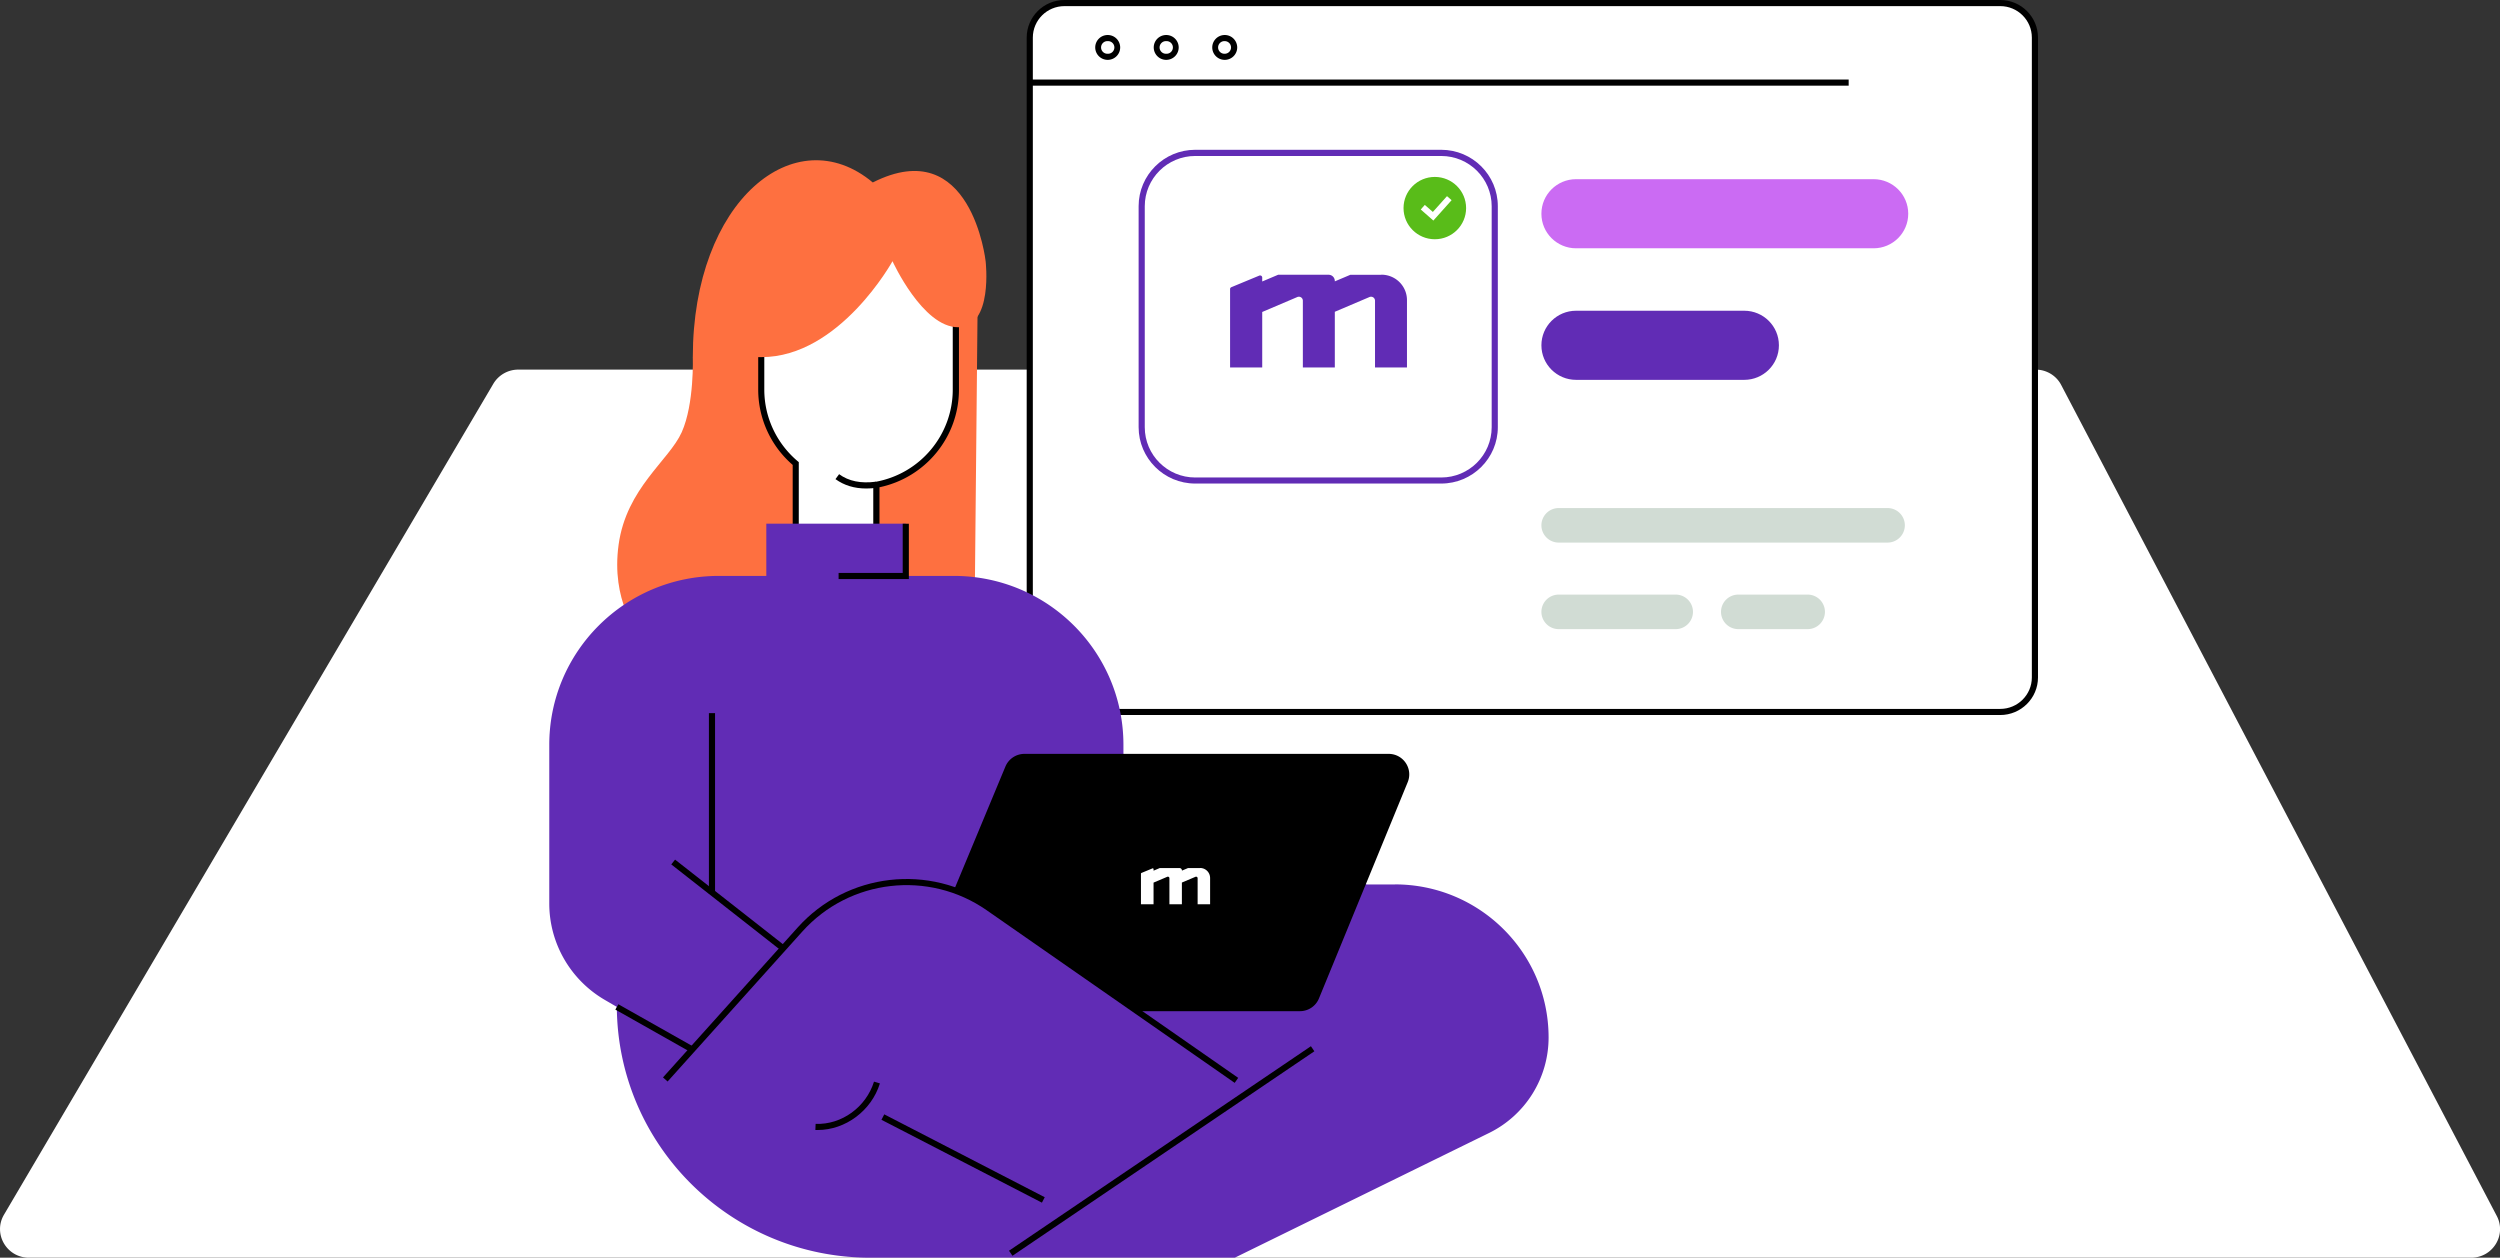
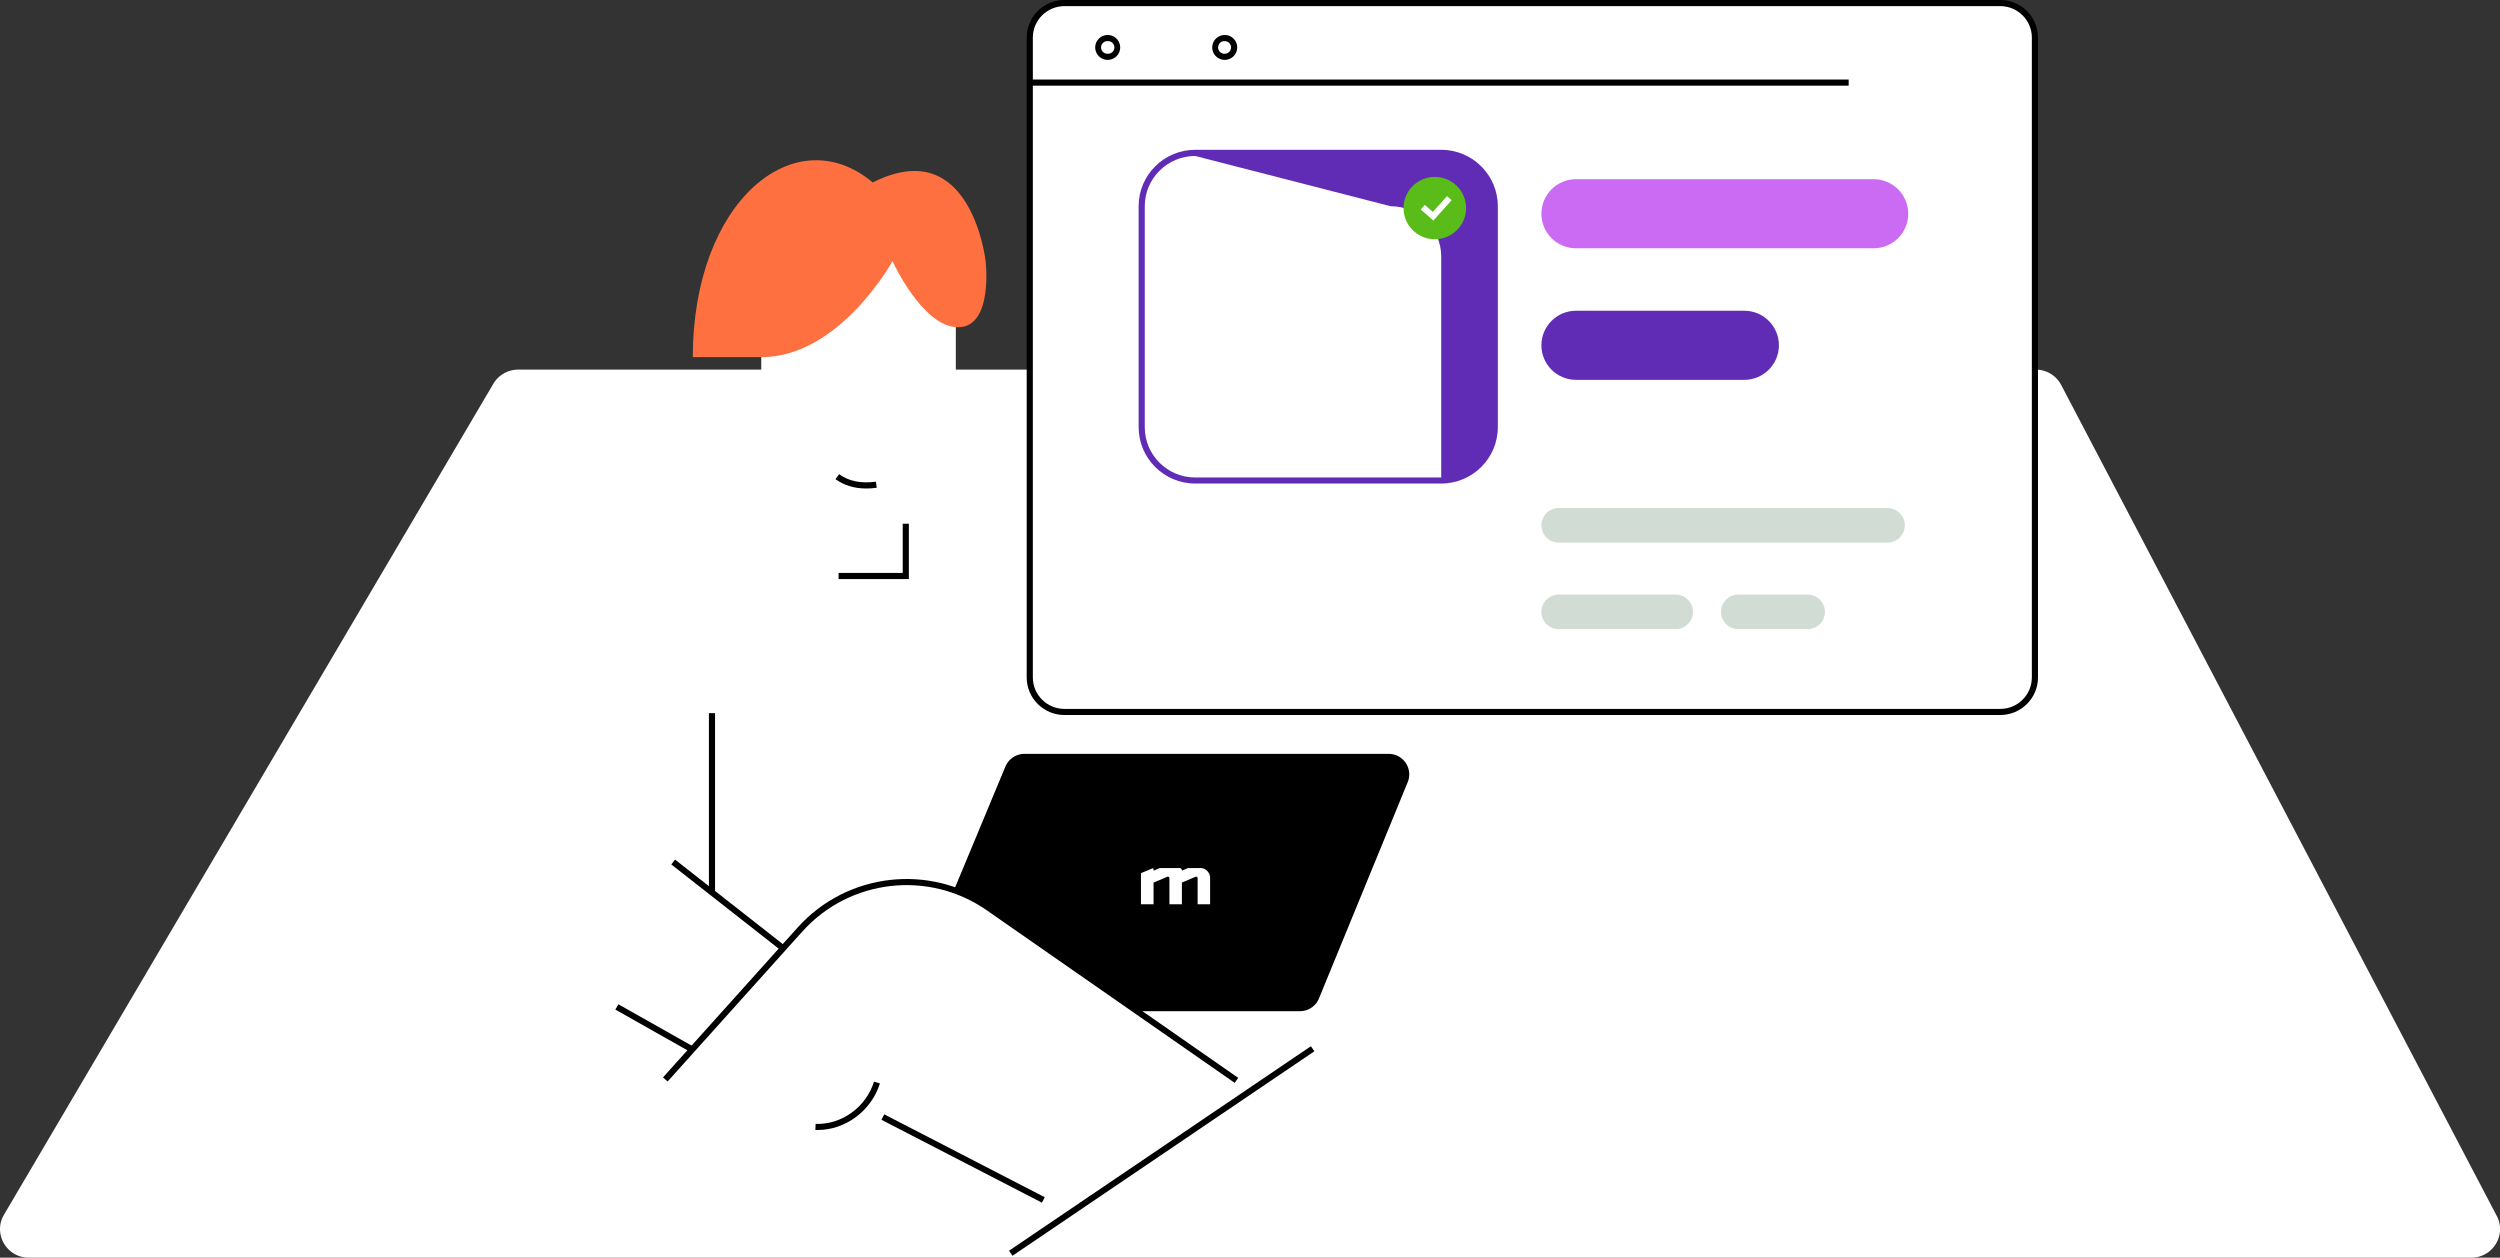
<svg xmlns="http://www.w3.org/2000/svg" width="487" height="245" fill="none">
  <rect width="100%" height="100%" fill="#333333" stroke="none" />
  <g clip-path="url(#a)">
    <path fill="#fff" d="M.783 236.612 96.1 74.764A5.65 5.65 0 0 1 100.955 72h295.584c2.103 0 4.034 1.155 4.989 3.01l84.841 161.848c1.95 3.711-.765 8.142-4.99 8.142H5.639c-4.34 0-7.054-4.658-4.856-8.388" />
  </g>
  <path fill="#fff" d="M389.648.596H207.339c-3.73 0-6.753 3.011-6.753 6.726v124.642c0 3.715 3.023 6.726 6.753 6.726h182.309c3.73 0 6.753-3.011 6.753-6.726V7.322c0-3.715-3.023-6.726-6.753-6.726" />
  <path fill="#000" d="M389.649 139.287H207.352c-4.059 0-7.352-3.291-7.352-7.322V7.322C200 3.28 203.305 0 207.352 0h182.297c4.059 0 7.352 3.291 7.352 7.322v124.643c0 4.042-3.305 7.322-7.352 7.322M207.352 1.193c-3.401 0-6.155 2.754-6.155 6.13v124.642c0 3.387 2.766 6.129 6.155 6.129h182.297c3.401 0 6.155-2.754 6.155-6.129V7.322c0-3.387-2.766-6.13-6.155-6.13z" />
-   <path fill="#612CB5" d="M280.749 94.196H232.83c-6.082 0-11.027-4.925-11.027-10.983v-43.05c0-6.058 4.945-10.983 11.027-10.983h47.919c6.082 0 11.027 4.925 11.027 10.983v43.05c0 6.058-4.945 10.983-11.027 10.983M232.83 30.384c-5.424 0-9.83 4.389-9.83 9.79v43.05c0 5.403 4.406 9.792 9.83 9.792h47.919c5.424 0 9.83-4.389 9.83-9.791v-43.05c0-5.402-4.406-9.79-9.83-9.79z" />
+   <path fill="#612CB5" d="M280.749 94.196H232.83c-6.082 0-11.027-4.925-11.027-10.983v-43.05c0-6.058 4.945-10.983 11.027-10.983h47.919c6.082 0 11.027 4.925 11.027 10.983v43.05c0 6.058-4.945 10.983-11.027 10.983M232.83 30.384c-5.424 0-9.83 4.389-9.83 9.79v43.05c0 5.403 4.406 9.792 9.83 9.792h47.919v-43.05c0-5.402-4.406-9.79-9.83-9.79z" />
  <path fill="#CB6BF3" d="M364.971 34.904h-57.952c-3.73 0-6.753 3.012-6.753 6.726v.012c0 3.715 3.023 6.726 6.753 6.726h57.952c3.729 0 6.753-3.011 6.753-6.726v-.012c0-3.714-3.024-6.726-6.753-6.726" />
  <path fill="#612CB5" d="M339.778 60.531h-32.759c-3.73 0-6.753 3.011-6.753 6.726v.012c0 3.715 3.023 6.726 6.753 6.726h32.759c3.73 0 6.753-3.011 6.753-6.726v-.012c0-3.715-3.023-6.726-6.753-6.726" />
  <path fill="#D1DCD4" d="M367.689 98.969h-64.047a3.37 3.37 0 0 0-3.376 3.363 3.37 3.37 0 0 0 3.376 3.363h64.047a3.37 3.37 0 0 0 3.376-3.363 3.37 3.37 0 0 0-3.376-3.363M326.416 115.828h-22.774a3.37 3.37 0 0 0-3.376 3.363 3.37 3.37 0 0 0 3.376 3.363h22.774a3.37 3.37 0 0 0 3.376-3.363 3.37 3.37 0 0 0-3.376-3.363M352.123 115.828h-13.494a3.37 3.37 0 0 0-3.377 3.363 3.37 3.37 0 0 0 3.377 3.363h13.494a3.37 3.37 0 0 0 3.376-3.363 3.37 3.37 0 0 0-3.376-3.363" />
-   <path fill="#FE7040" d="M134.959 69.569s.312 9.11-2.155 14.62-10.764 10.876-12.297 21.895c-1.532 11.019 3.844 17.304 3.844 17.304l65.507-4.293.611-62.787-18.607-9.337-36.903 22.586z" />
  <path fill="#fff" d="M148.297 48.137v27.75c0 5.772 2.61 10.935 6.717 14.406v14.799h15.698V94.43c8.812-1.621 15.481-9.301 15.481-18.543v-27.75h-37.908z" />
-   <path fill="#000" d="M171.311 105.689h-16.895V90.567a19.4 19.4 0 0 1-6.717-14.68V47.541h39.106v28.346c0 9.219-6.478 17.137-15.482 19.033v10.769zm-15.697-1.193h14.5V93.942l.491-.095c8.692-1.598 14.991-9.159 14.991-17.96V48.734h-36.711v27.153c0 5.379 2.37 10.459 6.501 13.953l.216.179v14.489z" />
-   <path fill="#612CB5" d="M271.744 172.291h-5.556l-47.343-25.448v-1.753c0-18.174-14.787-32.902-33.035-32.902h-9.375v-10.172h-27.156v10.172h-9.244c-18.248 0-33.035 14.728-33.035 32.902v30.922c0 7.739 4.143 14.906 10.86 18.794l2.299 1.336c.168 27.01 22.211 48.857 49.367 48.857h71.015l49.499-24.279a20.73 20.73 0 0 0 11.626-18.616c0-16.469-13.41-29.825-29.946-29.825z" />
  <path fill="#FE7040" d="M173.861 50.88s-10.297 18.688-25.528 18.688h-13.374c0-30.505 19.972-46.664 35.059-34.023 19.217-9.719 21.983 15.336 21.983 15.336s1.533 12.867-5.376 12.867-12.764-12.867-12.764-12.867" />
  <path fill="#000" d="m185.977 173.055 9.878-23.731a4.015 4.015 0 0 1 3.7-2.469h70.955c2.85 0 4.789 2.874 3.712 5.51l-17.29 42.132a4 4 0 0 1-3.712 2.48h-31.466l-28.988-19.867zM131.504 167.452l-.74.937 21.325 16.725.741-.936zM120.462 195.629l-.591 1.037 14.705 8.31.591-1.038z" />
  <path fill="#000" d="m240.516 210.942-48.313-33.629c-11.291-7.859-26.725-6.082-35.909 4.15l-26.246 29.216-.898-.799 26.246-29.216c9.591-10.674 25.708-12.534 37.49-4.329l48.313 33.629z" />
  <path fill="#000" d="M159.265 220.124h-.431l.048-1.192c5.101.19 9.83-3.28 11.375-8.229l1.149.346c-1.652 5.319-6.705 9.075-12.129 9.075zM172.256 217.074l-.551 1.059 31.261 16.145.551-1.058zM255.365 203.802l-58.81 39.837.673.986 58.81-39.836zM177.045 112.798h-13.686v-1.193h12.489v-9.576h1.197zM139.293 138.914h-1.197v35.227h1.197zM168.761 95.16c-2.347 0-4.323-.608-6.011-1.825l.706-.966c1.88 1.371 4.227 1.849 7.173 1.467l.155 1.18c-.706.096-1.377.144-2.023.144" />
  <path fill="#fff" d="M233.8 169.096h-2.37l-1.186.501v-.024a.48.48 0 0 0-.479-.477h-3.843l-1.21.513v-.298c0-.12-.119-.191-.227-.144l-2.131.883a.16.16 0 0 0-.096.143v5.963h2.454v-4.222l2.67-1.133a.3.3 0 0 1 .42.274v5.081h2.43v-4.234l2.646-1.121a.3.3 0 0 1 .419.274v5.081h2.431v-5.128a1.95 1.95 0 0 0-1.952-1.944z" />
-   <path fill="#612CB5" d="M269.098 53.534h-6.059l-3.017 1.276v-.072c0-.668-.539-1.216-1.221-1.216h-9.819l-3.101 1.312v-.764a.415.415 0 0 0-.574-.381l-5.436 2.254a.4.4 0 0 0-.252.381v15.252h6.262V60.772l6.837-2.91a.774.774 0 0 1 1.078.716v12.998h6.226v-10.84l6.753-2.873a.774.774 0 0 1 1.078.715v12.998h6.226V58.471c0-2.743-2.227-4.961-4.981-4.961z" />
  <path fill="#59BC19" d="M279.503 46.605c3.366 0 6.094-2.718 6.094-6.07s-2.728-6.07-6.094-6.07-6.095 2.717-6.095 6.07c0 3.352 2.729 6.07 6.095 6.07" />
  <path fill="#fff" d="m279.216 42.967-2.454-2.158.79-.895 1.569 1.372 2.753-3.077.898.787zM215.781 11.065a1.83 1.83 0 0 0 1.832-1.824c0-1.008-.82-1.825-1.832-1.825a1.83 1.83 0 0 0-1.832 1.825c0 1.007.82 1.824 1.832 1.824" />
  <path fill="#000" d="M215.78 11.662a2.427 2.427 0 0 1-2.43-2.42 2.427 2.427 0 0 1 2.43-2.422 2.43 2.43 0 0 1 2.431 2.421c0 1.336-1.09 2.421-2.431 2.421m0-3.65a1.23 1.23 0 1 0 0 2.457 1.23 1.23 0 1 0 0-2.456" />
  <path fill="#fff" d="M227.18 11.065a1.83 1.83 0 0 0 1.832-1.824 1.83 1.83 0 0 0-1.832-1.825 1.83 1.83 0 0 0-1.832 1.825c0 1.007.82 1.824 1.832 1.824" />
-   <path fill="#000" d="M227.179 11.662a2.43 2.43 0 0 1-2.431-2.42c0-1.336 1.09-2.422 2.431-2.422a2.427 2.427 0 0 1 2.43 2.421 2.427 2.427 0 0 1-2.43 2.421m0-3.65a1.23 1.23 0 1 0 0 2.457 1.23 1.23 0 1 0 0-2.456" />
  <path fill="#fff" d="M238.578 11.065a1.83 1.83 0 0 0 1.832-1.824c0-1.008-.82-1.825-1.832-1.825a1.83 1.83 0 0 0-1.832 1.825c0 1.007.82 1.824 1.832 1.824" />
  <path fill="#000" d="M238.577 11.662a2.43 2.43 0 0 1-2.431-2.42c0-1.336 1.09-2.422 2.431-2.422a2.43 2.43 0 0 1 2.431 2.421c0 1.336-1.09 2.421-2.431 2.421m0-3.65a1.23 1.23 0 1 0 0 2.457 1.228 1.228 0 1 0 0-2.456M360.121 15.49H200.992v1.193h159.129z" />
  <defs>
    <clipPath id="a">
      <path fill="#fff" d="M0 72h487v173H0z" />
    </clipPath>
  </defs>
</svg>